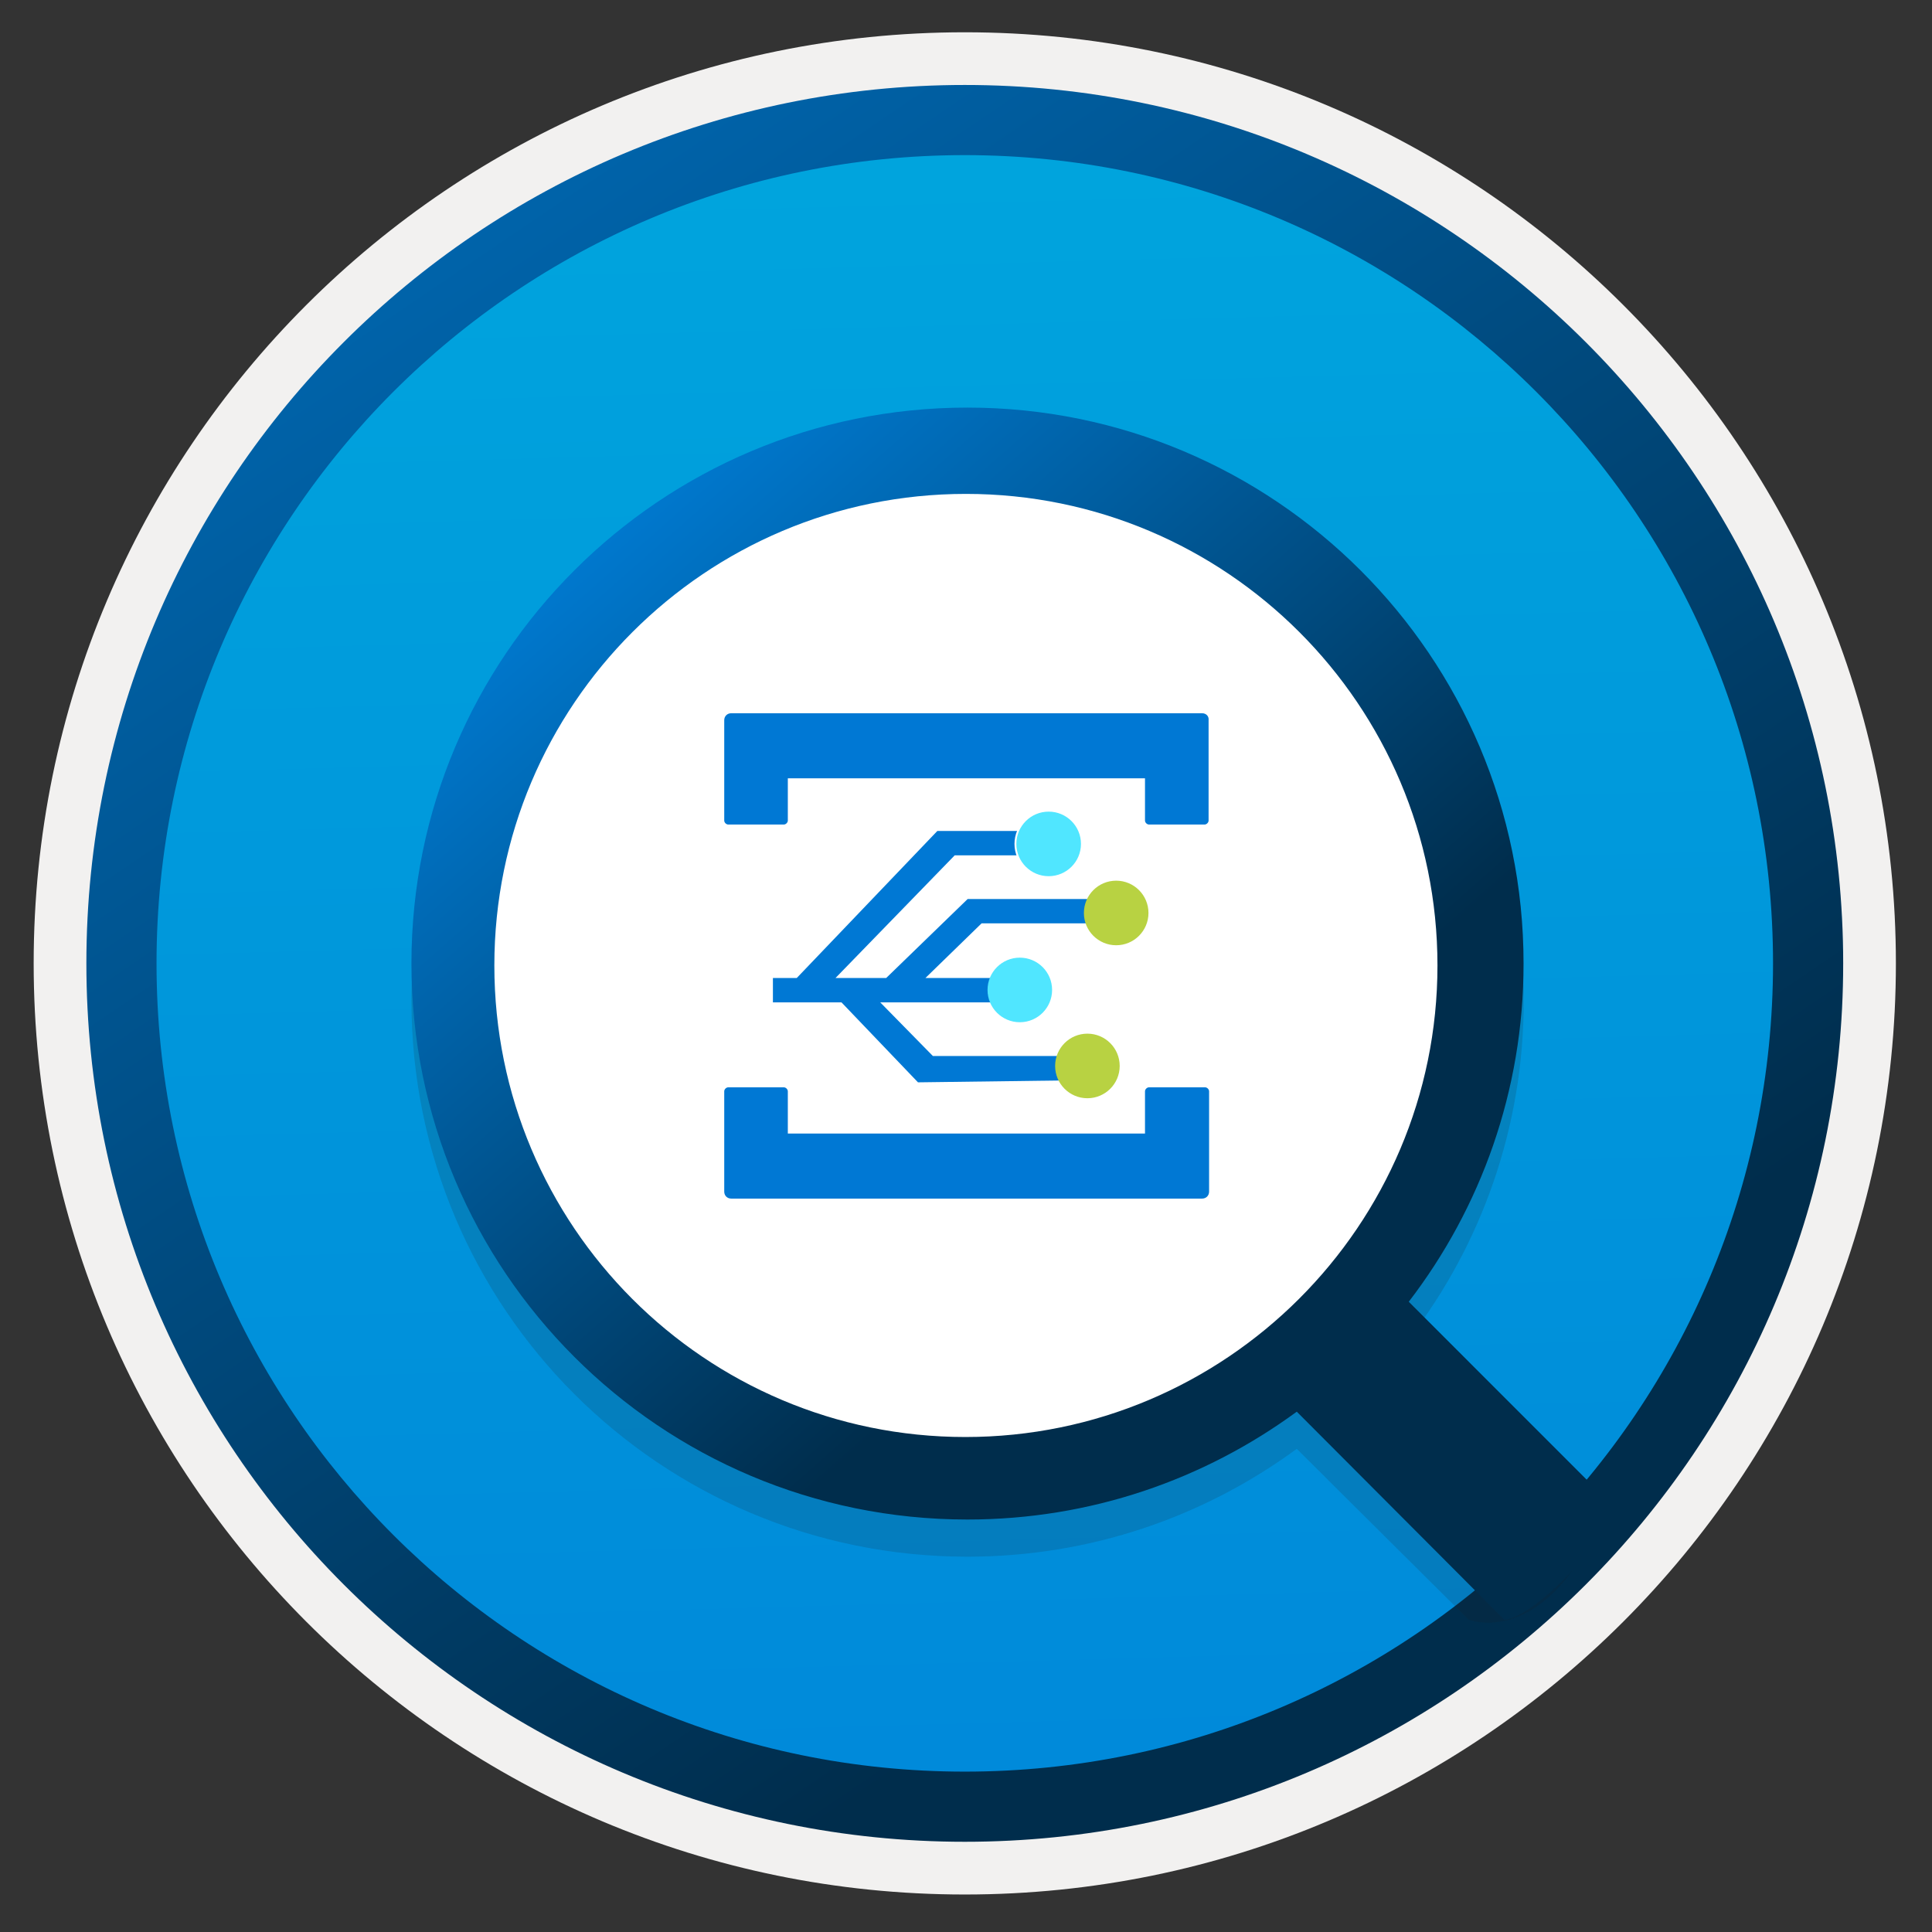
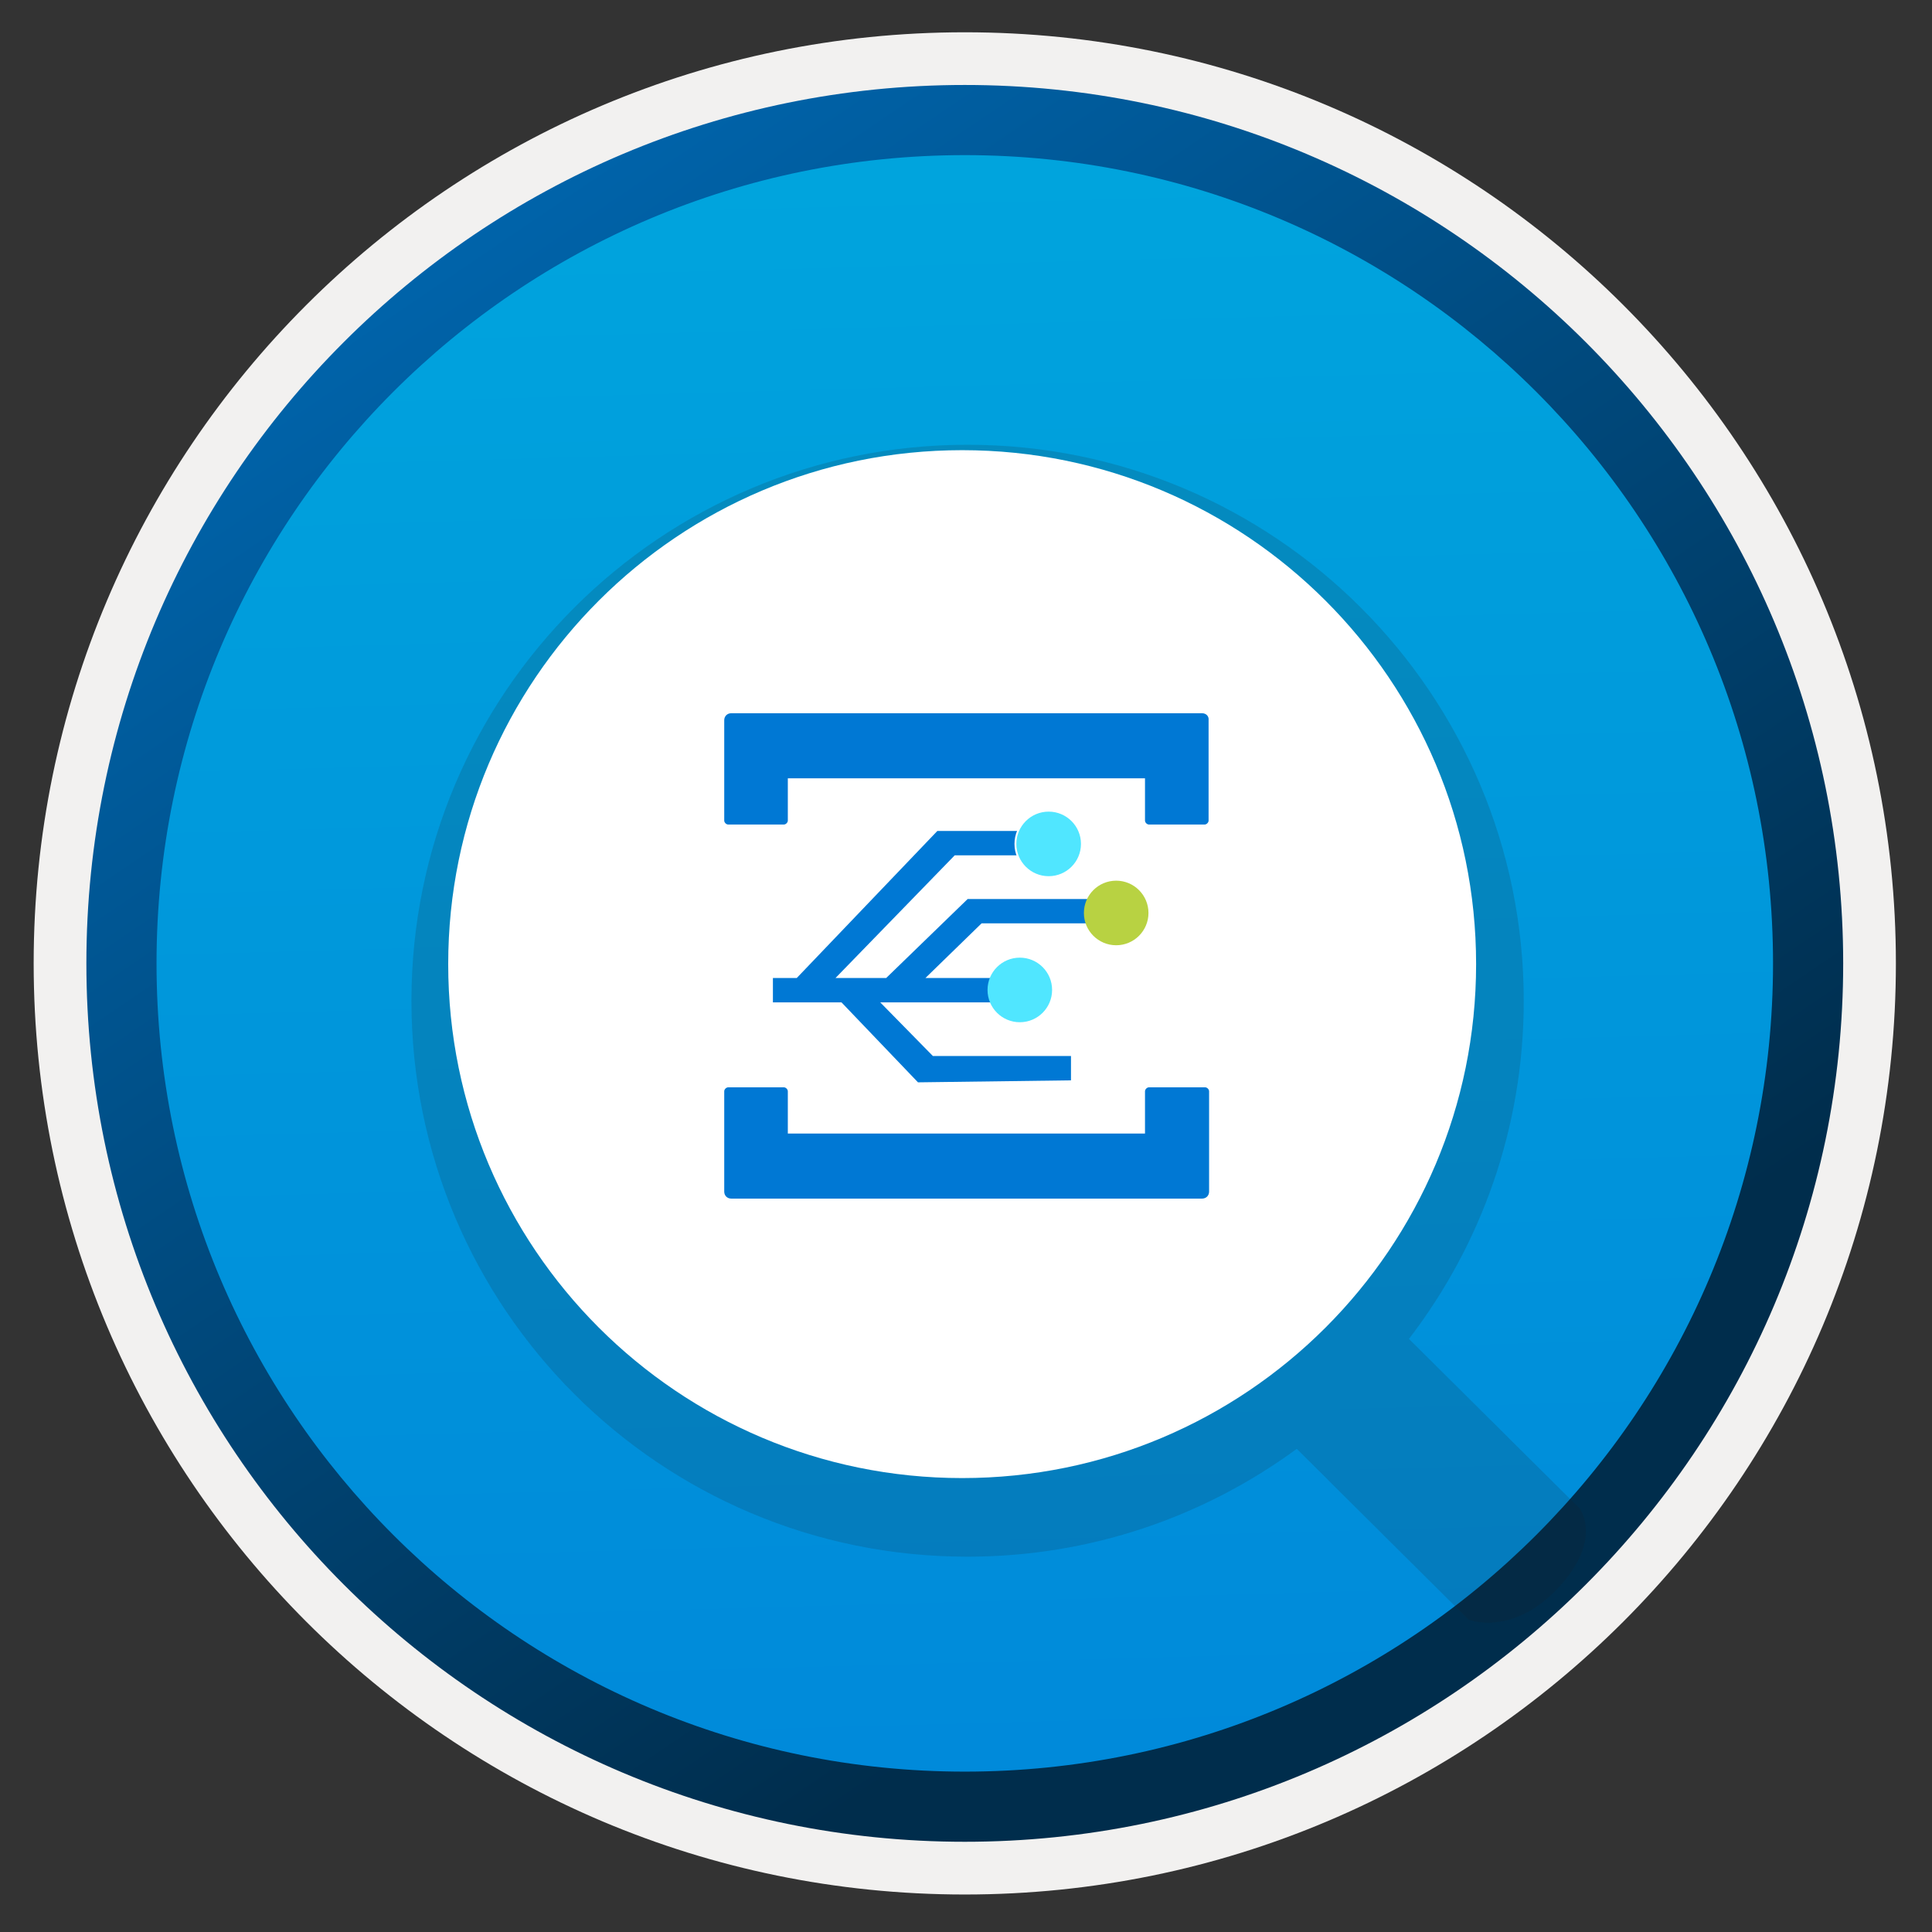
<svg xmlns="http://www.w3.org/2000/svg" width="103" height="103" viewBox="0 0 103 103" fill="none">
  <rect x="0" y="0" width="103" height="103" fill="#333333" stroke="none" />
  <path d="M51.435 98.171C25.585 98.171 4.625 77.221 4.625 51.361C4.625 25.501 25.585 4.551 51.435 4.551C77.285 4.551 98.245 25.511 98.245 51.361C98.245 77.211 77.285 98.171 51.435 98.171Z" fill="url(#paint0_linear_219_3385)" />
  <path fill-rule="evenodd" clip-rule="evenodd" d="M97.335 51.361C97.335 76.711 76.785 97.261 51.435 97.261C26.085 97.261 5.535 76.711 5.535 51.361C5.535 26.011 26.085 5.461 51.435 5.461C76.785 5.461 97.335 26.011 97.335 51.361ZM51.435 1.721C78.855 1.721 101.075 23.941 101.075 51.361C101.075 78.781 78.845 101.001 51.435 101.001C24.015 101.001 1.795 78.771 1.795 51.361C1.795 23.941 24.015 1.721 51.435 1.721Z" fill="#F2F1F0" />
  <path fill-rule="evenodd" clip-rule="evenodd" d="M94.525 51.36C94.525 75.16 75.235 94.45 51.435 94.45C27.635 94.45 8.345 75.16 8.345 51.36C8.345 27.56 27.635 8.27 51.435 8.27C75.235 8.27 94.525 27.56 94.525 51.36ZM51.435 4.53C77.295 4.53 98.265 25.5 98.265 51.36C98.265 77.22 77.295 98.19 51.435 98.19C25.575 98.19 4.605 77.22 4.605 51.36C4.605 25.5 25.565 4.53 51.435 4.53Z" fill="url(#paint1_linear_219_3385)" />
  <path opacity="0.15" d="M84.225 80.431L75.115 71.381C78.955 66.381 81.235 60.131 81.235 53.351C81.235 36.971 67.945 23.711 51.585 23.711C35.225 23.711 21.935 36.971 21.935 53.351C21.935 69.731 35.195 82.991 51.575 82.991C58.145 82.991 64.195 80.861 69.135 77.241L78.295 86.351C78.295 86.351 80.615 87.261 83.045 84.681C85.475 82.111 84.225 80.431 84.225 80.431ZM26.355 53.461C26.355 39.581 37.615 28.321 51.495 28.321C65.375 28.321 76.635 39.581 76.635 53.461C76.635 67.341 65.345 78.601 51.465 78.601C37.585 78.601 26.355 67.341 26.355 53.461Z" fill="#1F1D20" />
  <path d="M51.295 78.8C66.428 78.8 78.695 66.533 78.695 51.4C78.695 36.267 66.428 24 51.295 24C36.163 24 23.895 36.267 23.895 51.4C23.895 66.533 36.163 78.8 51.295 78.8Z" fill="white" />
-   <path d="M86.145 80.441L75.105 69.4C78.945 64.4 81.225 58.151 81.225 51.37C81.225 34.99 67.935 21.73 51.575 21.73C35.215 21.73 21.935 34.99 21.935 51.37C21.935 67.751 35.195 81.01 51.575 81.01C58.145 81.01 64.195 78.88 69.135 75.26L80.205 86.361C80.205 86.361 81.325 86.371 83.765 83.8C86.195 81.221 86.145 80.441 86.145 80.441ZM26.355 51.471C26.355 37.59 37.615 26.331 51.495 26.331C65.375 26.331 76.635 37.59 76.635 51.471C76.635 65.35 65.345 76.611 51.465 76.611C37.585 76.611 26.355 65.35 26.355 51.471Z" fill="url(#paint2_linear_219_3385)" />
  <path d="M59.03 49.227V47.929H51.588L47.245 52.14H44.543L50.899 45.599H55.799V44.301H49.972L42.477 52.14H41.206V53.438H44.861L48.94 57.702L57.097 57.596V56.298H49.734L46.927 53.438H53.654V52.14H49.337L52.33 49.227H59.03Z" fill="#0078D4" />
  <path d="M55.907 46.712C56.858 46.712 57.629 45.942 57.629 44.991C57.629 44.04 56.858 43.27 55.907 43.27C54.956 43.27 54.185 44.04 54.185 44.991C54.185 45.942 54.956 46.712 55.907 46.712Z" stroke="white" stroke-width="0.2" stroke-miterlimit="10" />
  <path d="M55.907 46.712C56.858 46.712 57.629 45.942 57.629 44.991C57.629 44.04 56.858 43.27 55.907 43.27C54.956 43.27 54.185 44.04 54.185 44.991C54.185 45.942 54.956 46.712 55.907 46.712Z" fill="#50E6FF" />
  <path d="M59.506 50.394C60.457 50.394 61.228 49.623 61.228 48.673C61.228 47.722 60.457 46.951 59.506 46.951C58.555 46.951 57.785 47.722 57.785 48.673C57.785 49.623 58.555 50.394 59.506 50.394Z" fill="#B8D242" />
  <path d="M54.369 54.498C55.32 54.498 56.09 53.727 56.09 52.776C56.09 51.825 55.32 51.055 54.369 51.055C53.418 51.055 52.648 51.825 52.648 52.776C52.648 53.727 53.418 54.498 54.369 54.498Z" fill="#50E6FF" />
-   <path d="M57.972 58.55C58.923 58.55 59.694 57.78 59.694 56.829C59.694 55.878 58.923 55.107 57.972 55.107C57.022 55.107 56.251 55.878 56.251 56.829C56.251 57.78 57.022 58.55 57.972 58.55Z" fill="#B8D242" />
  <path d="M64.089 38.025H38.982C38.77 38.025 38.611 38.184 38.611 38.396V43.746C38.611 43.852 38.717 43.958 38.823 43.958H41.789C41.895 43.958 42.001 43.852 42.001 43.746V41.495H61.043V43.746C61.043 43.852 61.149 43.958 61.255 43.958H64.221C64.327 43.958 64.433 43.852 64.433 43.746V38.396C64.46 38.184 64.301 38.025 64.089 38.025Z" fill="#0078D4" />
  <path d="M38.982 63.9H64.089C64.301 63.9 64.46 63.741 64.46 63.529V58.18C64.46 58.074 64.354 57.968 64.248 57.968H61.255C61.149 57.968 61.043 58.074 61.043 58.18V60.431H42.001V58.18C42.001 58.074 41.895 57.968 41.789 57.968H38.823C38.717 57.968 38.611 58.074 38.611 58.18V63.529C38.611 63.741 38.77 63.9 38.982 63.9Z" fill="#0078D4" />
  <defs>
    <linearGradient id="paint0_linear_219_3385" x1="49.665" y1="-13.429" x2="53.647" y2="132.342" gradientUnits="userSpaceOnUse">
      <stop stop-color="#00ABDE" />
      <stop offset="1" stop-color="#007ED8" />
    </linearGradient>
    <linearGradient id="paint1_linear_219_3385" x1="2.869" y1="-20.265" x2="98.397" y2="120.617" gradientUnits="userSpaceOnUse">
      <stop stop-color="#007ED8" />
      <stop offset="0.707" stop-color="#002D4C" />
    </linearGradient>
    <linearGradient id="paint2_linear_219_3385" x1="29.522" y1="26.326" x2="75.304" y2="78.318" gradientUnits="userSpaceOnUse">
      <stop stop-color="#007ED8" />
      <stop offset="0.707" stop-color="#002D4C" />
    </linearGradient>
  </defs>
</svg>